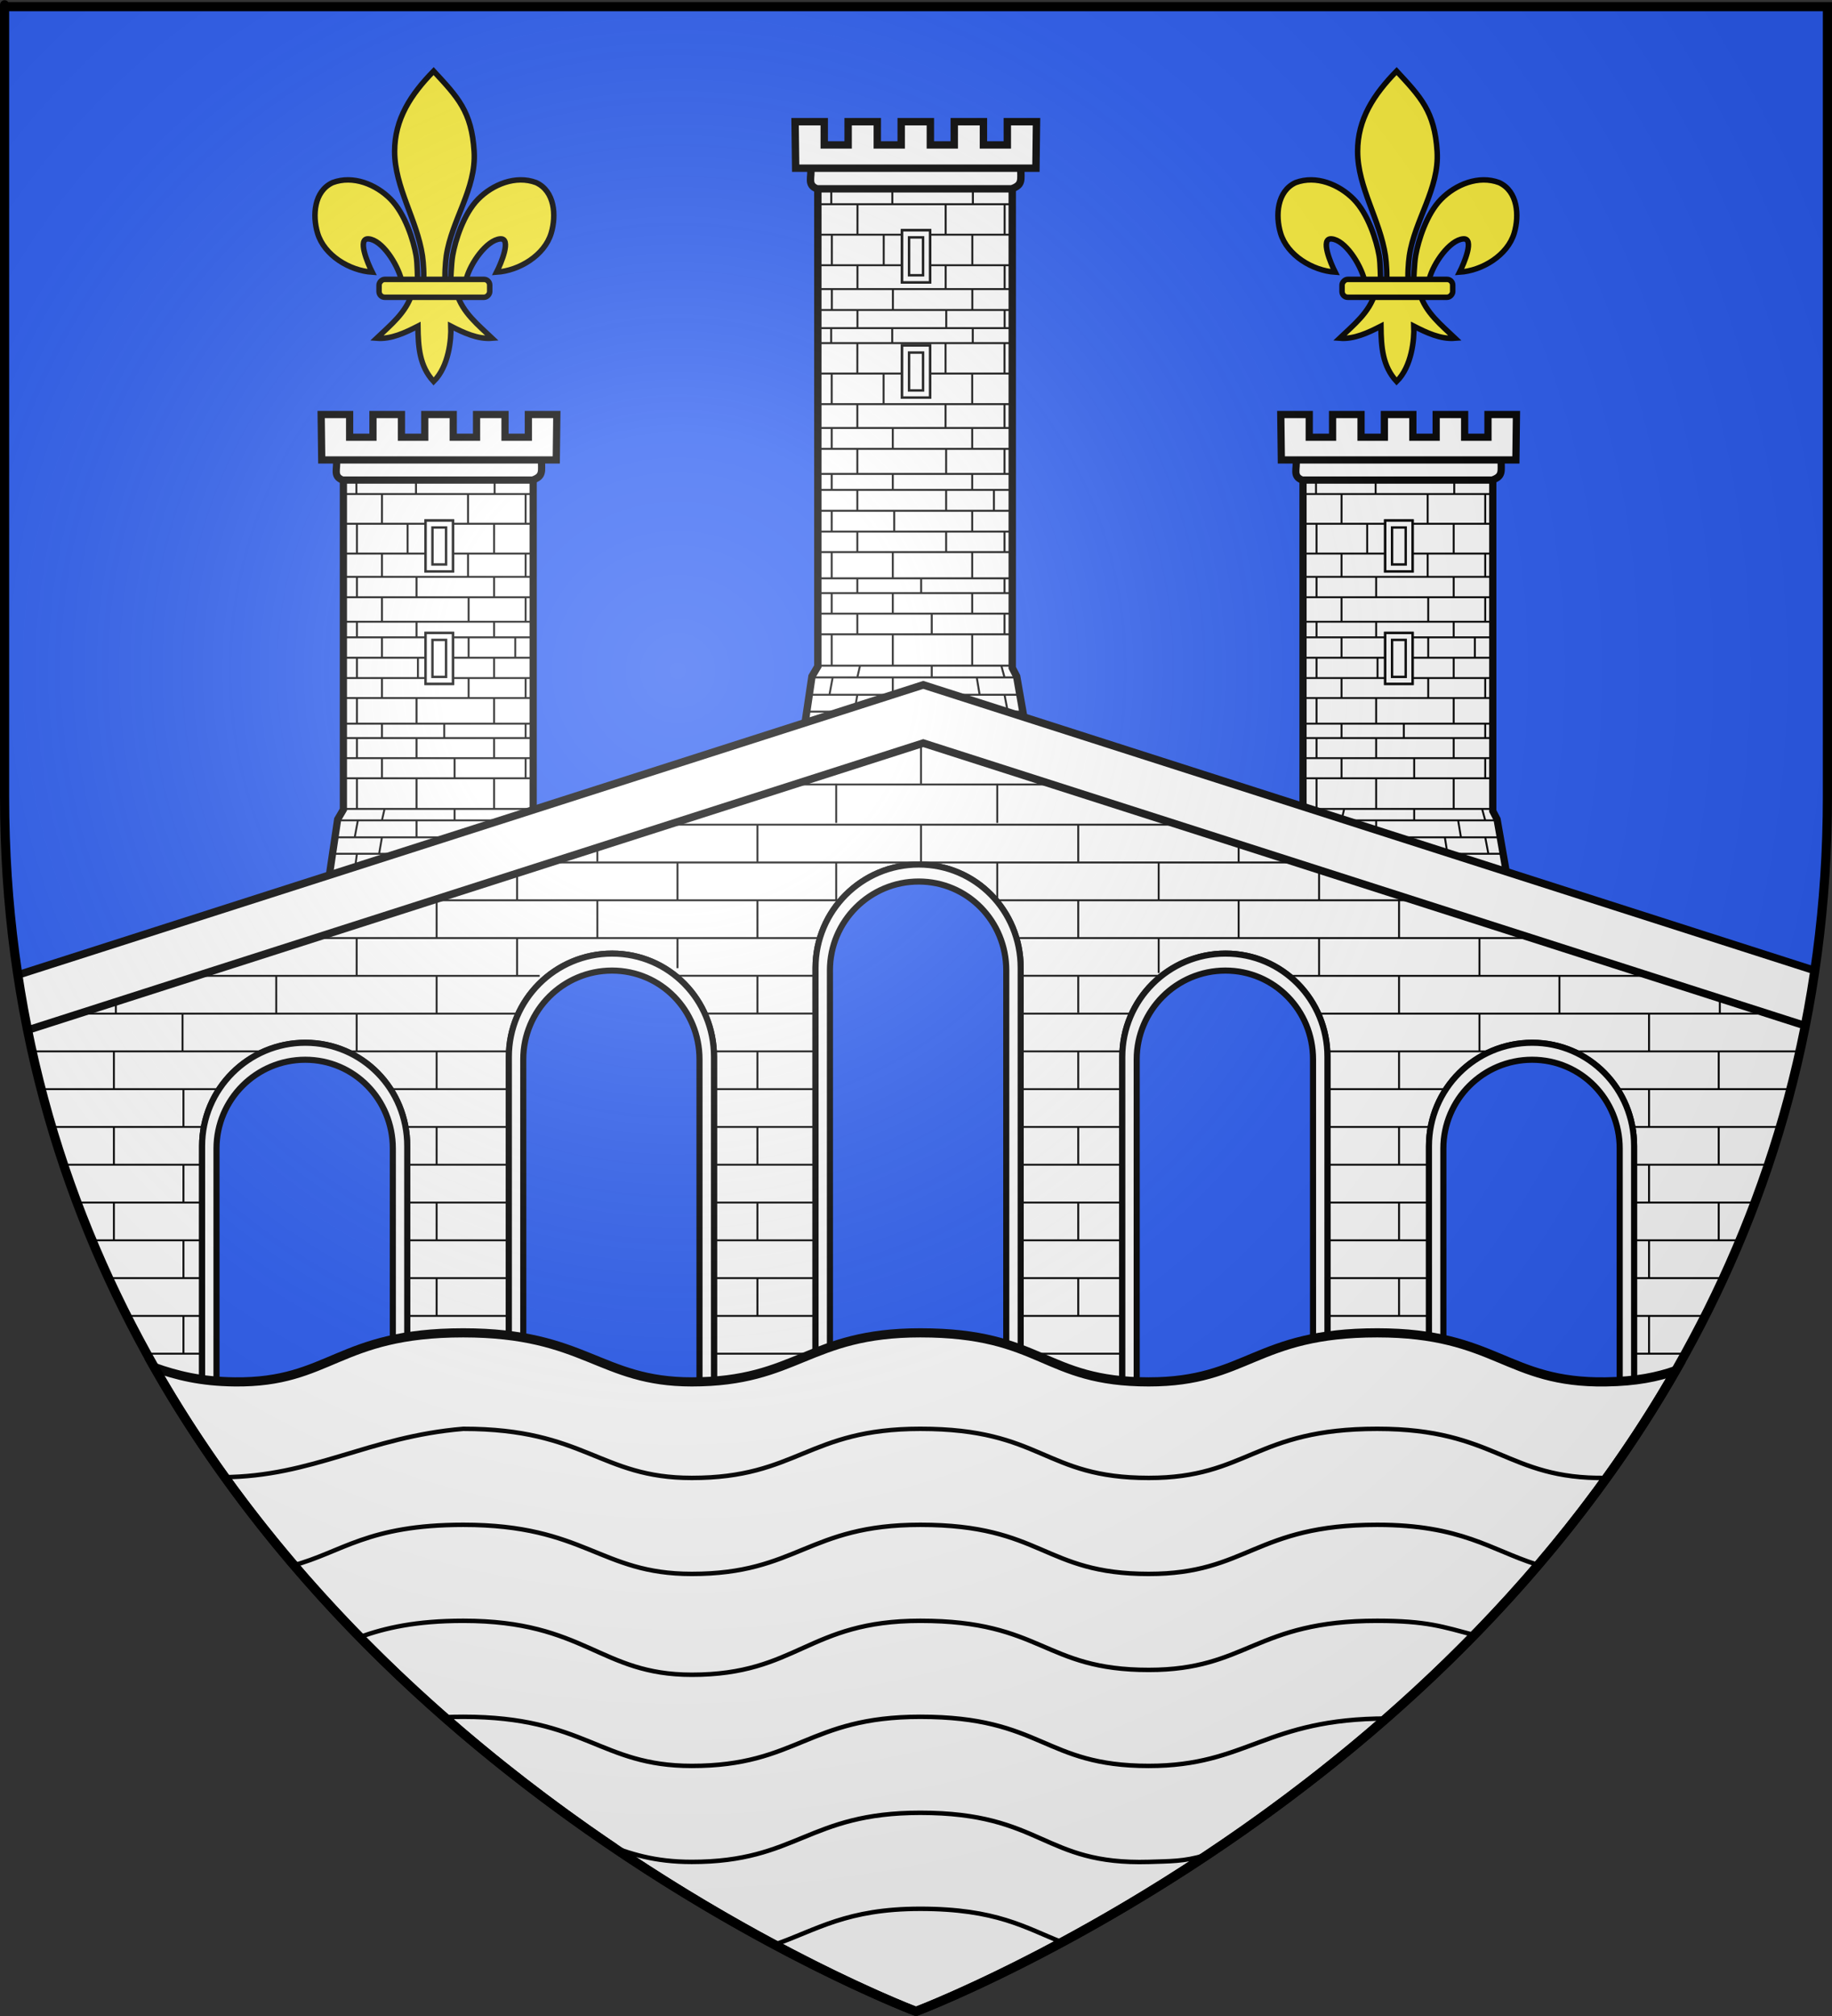
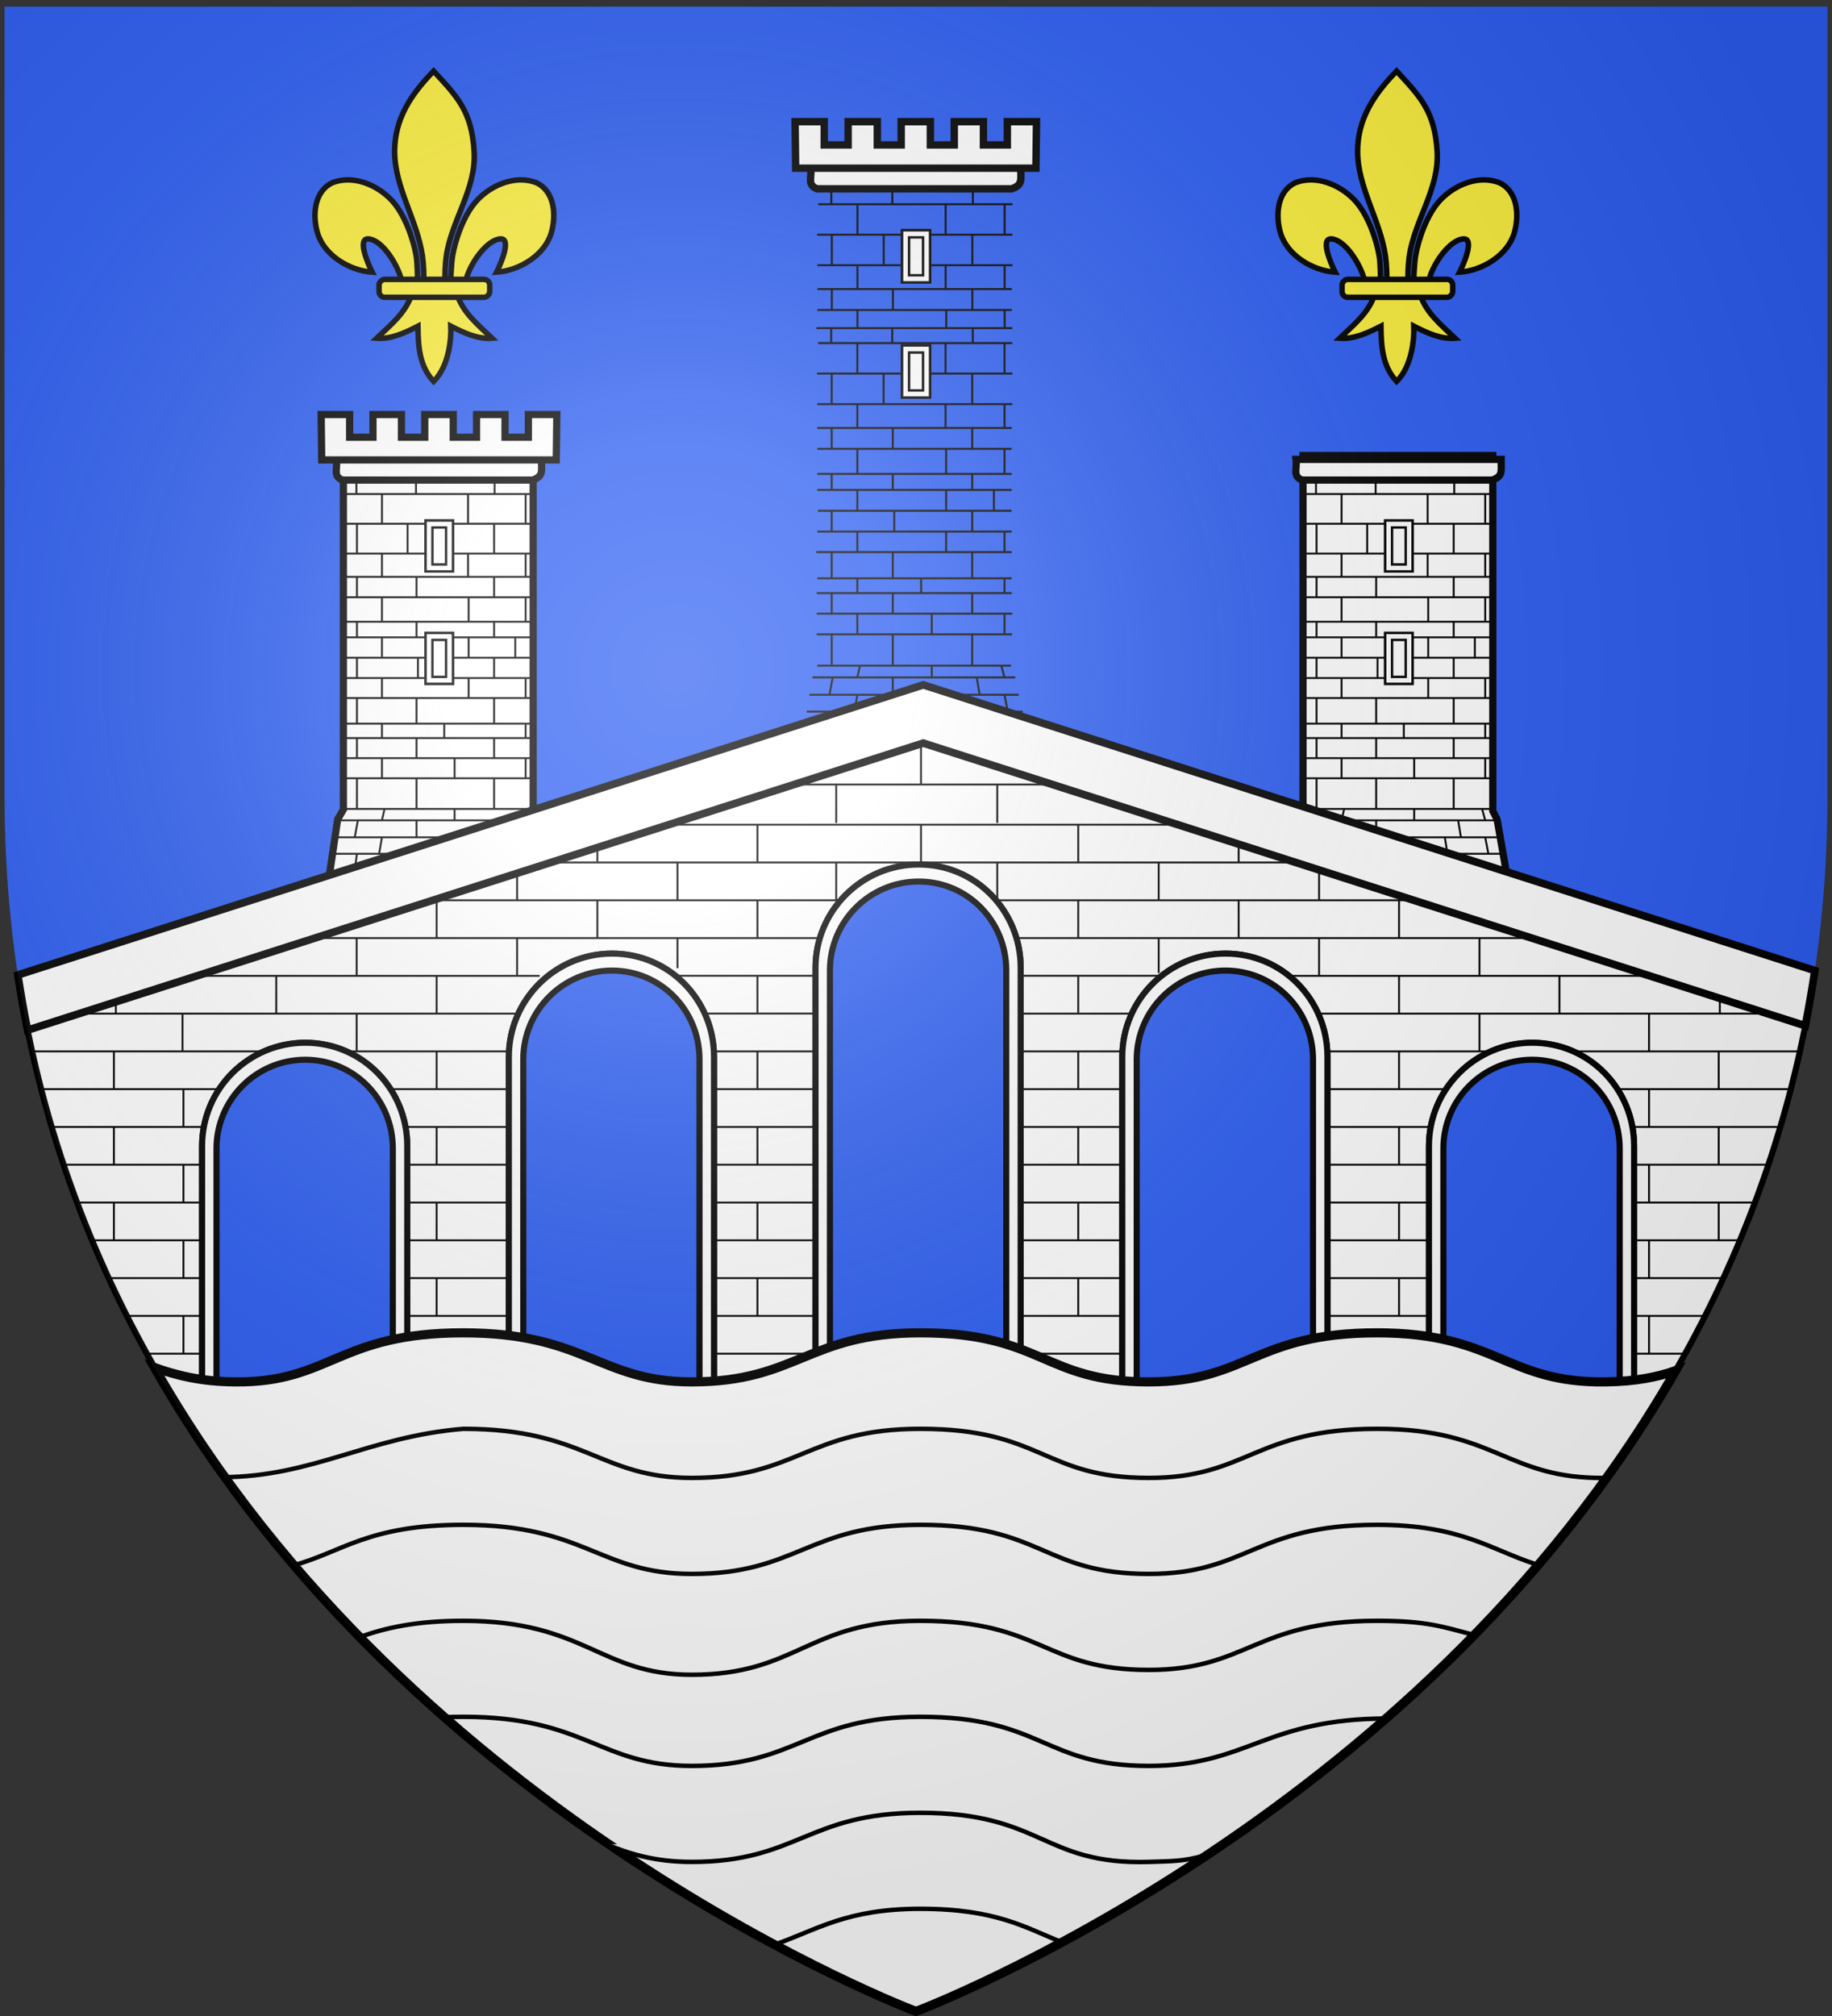
<svg xmlns="http://www.w3.org/2000/svg" xmlns:ns1="http://sodipodi.sourceforge.net/DTD/sodipodi-0.dtd" xmlns:ns2="http://www.inkscape.org/namespaces/inkscape" xmlns:xlink="http://www.w3.org/1999/xlink" height="660" width="600" version="1.0" id="svg2" ns1:version="0.32" ns2:version="0.46" ns1:docname="Blason ville fr Villeneuve-sur-Lot (Lot-et-Garonne).svg" ns1:docbase="D:\Mes documents\Renaud-Notre Lapin" ns2:export-filename="/Users/olivier/Desktop/Blason Rouge/Blason_Vide_3D.png" ns2:export-xdpi="144" ns2:export-ydpi="144" ns2:output_extension="org.inkscape.output.svg.inkscape">
  <rect width="100%" height="100%" fill="#333333" stroke="none" />
  <ns1:namedview ns2:window-height="814" ns2:window-width="1152" ns2:pageshadow="2" ns2:pageopacity="0.0" guidetolerance="10.0" gridtolerance="10.0" objecttolerance="10.0" borderopacity="1.0" bordercolor="#666666" pagecolor="#ffffff" id="base" showgrid="false" height="660px" ns2:zoom="1.7819091" ns2:cx="320.40556" ns2:cy="168.63479" ns2:window-x="-8" ns2:window-y="-8" ns2:current-layer="layer3" showguides="true" ns2:guide-bbox="true" />
  <desc id="desc4">Flag of Canton of Valais (Wallis)</desc>
  <defs id="defs6">
    <linearGradient id="linearGradient2893">
      <stop style="stop-color:white;stop-opacity:0.314;" offset="0" id="stop2895" />
      <stop id="stop2897" offset="0.19" style="stop-color:white;stop-opacity:0.251;" />
      <stop style="stop-color:#6b6b6b;stop-opacity:0.125;" offset="0.6" id="stop2901" />
      <stop style="stop-color:black;stop-opacity:0.125;" offset="1" id="stop2899" />
    </linearGradient>
    <radialGradient ns2:collect="always" xlink:href="#linearGradient2893" id="radialGradient3163" gradientUnits="userSpaceOnUse" gradientTransform="matrix(1.353,0,0,1.349,-77.629,-85.747)" cx="221.445" cy="226.331" fx="221.445" fy="226.331" r="300" />
    <g id="s">
      <g id="c">
        <path transform="matrix(0.951,0.309,-0.309,0.951,0,-1)" d="M 0,0 L 0,1 L 0.5,1 L 0,0 z" id="t" />
        <use height="540" width="810" y="0" x="0" id="use2144" transform="scale(-1,1)" xlink:href="#t" />
      </g>
      <g id="a">
        <use height="540" width="810" y="0" x="0" id="use2147" transform="matrix(0.309,0.951,-0.951,0.309,0,0)" xlink:href="#c" />
        <use height="540" width="810" y="0" x="0" id="use2149" transform="matrix(-0.809,0.588,-0.588,-0.809,0,0)" xlink:href="#c" />
      </g>
      <use height="540" width="810" y="0" x="0" id="use2151" transform="scale(-1,1)" xlink:href="#a" />
    </g>
  </defs>
  <g ns2:groupmode="layer" id="layer3" ns2:label="Fond écu" style="display:inline">
    <path id="path2855" style="fill:#2b5df2;fill-opacity:1;fill-rule:evenodd;stroke:none;stroke-width:1px;stroke-linecap:butt;stroke-linejoin:miter;stroke-opacity:1" d="M 300,658.5 C 300,658.5 598.5,546.18 598.5,260.728 C 598.5,-24.723 598.5,2.176 598.5,2.176 L 1.5,2.176 L 1.5,260.728 C 1.5,546.18 300,658.5 300,658.5 z" ns1:nodetypes="cccccc" />
    <g id="g2841">
      <g id="g2823" transform="matrix(0.788,0,0,0.788,803.351,-347.126)" style="fill:#ffffff">
        <path ns1:nodetypes="cccccccccccccc" style="fill:#ffffff;fill-opacity:1;stroke:#000000;stroke-width:3;stroke-miterlimit:4;stroke-dasharray:none;stroke-opacity:1" d="M -876.758,629.77 L -876.758,776.855 L -879.143,780.914 L -882.907,806.289 L -885.236,806.289 L -885.236,828.923 L -788.814,828.923 L -788.814,825.681 L -788.814,806.289 L -791.655,806.289 L -796.099,780.914 L -797.888,777.452 L -797.888,629.77 L -876.758,629.77 z" id="path2825" />
        <path style="fill:#ffffff;fill-opacity:1;stroke:#000000;stroke-width:3;stroke-miterlimit:4;stroke-dasharray:none;stroke-opacity:1" d="M -879.66,631.377 L -794.389,631.377 C -794.521,636.299 -793.441,638.31 -798.13,639.968 L -877.089,639.968 C -881.271,638.368 -879.104,635.294 -879.66,631.377 z" id="path2827" ns1:nodetypes="ccccc" />
        <path style="fill:#ffffff;fill-opacity:1;stroke:#000000;stroke-width:3;stroke-miterlimit:4;stroke-dasharray:none;stroke-opacity:1" d="M -885.998,612.739 L -885.763,631.597 L -788.282,631.597 L -788.052,612.739 L -799.884,612.739 L -799.884,622.17 L -809.58,622.17 L -809.58,612.739 L -821.413,612.739 L -821.413,622.17 L -831.108,622.17 L -831.108,612.739 L -842.941,612.739 L -842.941,622.17 L -852.637,622.17 L -852.637,612.739 L -864.47,612.739 L -864.47,622.17 L -874.165,622.17 L -874.165,612.739 L -885.998,612.739 z" id="path2829" ns1:nodetypes="ccccccccccccccccccccc" />
        <path id="path2831" style="fill:#ffffff;fill-opacity:1;fill-rule:evenodd;stroke:#000000;stroke-width:0.8;stroke-linecap:butt;stroke-linejoin:miter;stroke-miterlimit:4;stroke-dasharray:none;stroke-opacity:1" d="M -880.188,788.383 L -795.244,788.383 M -881.234,795.223 L -793.676,795.223 M -885.416,806.167 L -788.841,806.167 M -885.285,821.466 L -788.841,821.408 M -871.133,795.223 L -872.604,806.167 M -854.982,795.223 L -856.551,806.167 M -860.736,806.167 L -860.736,821.408 M -860.736,788.383 L -861.912,795.223 M -817.507,806.167 L -817.507,821.408 M -817.812,788.383 L -816.723,795.223 M -814.128,795.223 L -812.571,806.167 M -803.735,806.167 L -803.735,821.408 M -801.025,788.383 L -799.718,795.223 M -876.981,776.582 L -798.381,776.582 M -877.313,639.686 L -797.858,639.686 M -876.66,645.767 L -797.858,645.767 M -877.081,658.117 L -797.858,658.117 M -876.981,670.509 L -797.858,670.509 M -876.981,680.179 L -798.119,680.179 M -876.981,688.651 L -798.119,688.651 M -876.981,698.82 L -798.119,698.82 M -876.981,705.299 L -798.119,705.299 M -876.755,713.772 L -798.119,713.772 M -876.981,722.207 L -798.119,722.207 M -877.432,730.515 L -798.119,730.515 M -876.981,741.163 L -798.119,741.163 M -877.206,747.154 L -798.119,747.154 M -877.206,755.485 L -797.858,755.485 M -877.206,763.852 L -797.989,763.852 M -871.358,639.497 L -871.358,645.698 M -871.133,658.117 L -871.133,670.509 M -871.133,680.179 L -871.133,688.651 M -871.133,698.82 L -871.133,705.299 M -871.133,713.772 L -871.133,722.207 M -871.133,730.515 L -871.133,741.163 M -871.133,747.154 L -871.133,755.485 M -871.133,763.852 L -871.133,776.582 M -870.741,781.333 L -872.048,788.383 M -846.581,639.497 L -846.581,645.698 M -850.082,658.117 L -850.082,670.509 M -846.356,680.179 L -846.356,688.651 M -846.356,698.82 L -846.356,705.299 M -845.782,713.772 L -845.782,722.207 M -846.356,730.515 L -846.356,741.163 M -846.356,747.154 L -846.356,755.485 M -846.356,763.852 L -846.356,776.582 M -846.356,781.333 L -846.356,788.383 M -860.724,645.772 L -860.736,658.117 M -860.736,670.509 L -860.736,680.179 M -860.736,688.651 L -860.736,698.82 M -860.736,705.299 L -860.736,713.772 M -860.736,722.207 L -860.736,730.515 M -860.736,741.163 L -860.736,747.154 M -860.736,755.485 L -860.736,763.852 M -859.651,776.582 L -860.736,781.333 M -824.958,645.772 L -824.958,658.117 M -824.958,670.509 L -824.958,680.179 M -824.716,688.651 L -824.716,698.82 M -824.716,705.299 L -824.716,713.772 M -824.716,722.207 L -824.716,730.515 M -834.852,741.163 L -834.852,747.154 M -830.547,755.485 L -830.547,763.852 M -830.547,776.582 L -830.547,781.333 M -813.903,639.497 L -813.903,645.698 M -814.128,658.117 L -814.128,670.509 M -814.128,680.179 L -814.128,688.651 M -814.128,698.82 L -814.128,705.299 M -814.128,713.772 L -814.128,722.207 M -814.128,730.515 L -814.128,741.163 M -814.128,747.154 L -814.128,755.485 M -814.128,763.852 L -814.128,776.582 M -812.288,781.333 L -811.112,788.383 M -801.025,645.772 L -801.025,658.117 M -801.025,670.509 L -801.025,680.179 M -801.025,688.651 L -801.025,698.82 M -805.33,705.299 L -805.33,713.772 M -801.025,722.207 L -801.025,730.515 M -801.025,741.163 L -801.025,747.154 M -801.025,755.485 L -801.025,763.852 M -802.327,776.582 L -801.025,781.333 M -878.979,781.333 L -796.715,781.333 M -837.18,821.443 L -837.397,806.167 M -840.869,806.167 L -840.218,795.223 M -832.189,795.223 L -832.623,788.383" ns1:nodetypes="ccccccccccccccccccccccccccccccccccccccccccccccccccccccccccccccccccccccccccccccccccccccccccccccccccccccccccccccccccccccccccccccccccccccccccccccccccccccccccccccccccccccccccc" />
        <path id="path2833" d="M -842.598,656.775 L -842.598,677.912 L -831.229,677.912 L -831.229,656.775 L -842.598,656.775 z" style="fill:#ffffff;fill-opacity:1;stroke:#000000;stroke-width:1;stroke-miterlimit:4;stroke-dasharray:none;stroke-opacity:1" ns1:nodetypes="ccccc" />
        <path ns1:nodetypes="cccccccccc" style="fill:#ffffff;fill-opacity:1;stroke:#000000;stroke-width:1;stroke-miterlimit:4;stroke-dasharray:none;stroke-opacity:1" d="M -842.598,656.775 L -842.598,677.912 L -831.229,677.912 L -831.229,656.775 L -842.598,656.775 z M -839.746,659.664 L -834.081,659.664 L -834.081,675.023 L -839.746,675.023 L -839.746,659.664 z" id="path2835" />
        <path ns1:nodetypes="ccccc" style="fill:#ffffff;fill-opacity:1;stroke:#000000;stroke-width:1;stroke-miterlimit:4;stroke-dasharray:none;stroke-opacity:1" d="M -842.598,703.482 L -842.598,724.619 L -831.229,724.619 L -831.229,703.482 L -842.598,703.482 z" id="path2837" />
        <path id="path2839" d="M -842.598,703.482 L -842.598,724.619 L -831.229,724.619 L -831.229,703.482 L -842.598,703.482 z M -839.746,706.371 L -834.081,706.371 L -834.081,721.73 L -839.746,721.73 L -839.746,706.371 z" style="fill:#ffffff;fill-opacity:1;stroke:#000000;stroke-width:1;stroke-miterlimit:4;stroke-dasharray:none;stroke-opacity:1" />
      </g>
      <g style="fill:#ffffff" transform="matrix(0.788,0,0,0.788,1117.636,-347.126)" id="g7496">
        <path id="path7498" d="M -876.758,629.77 L -876.758,776.855 L -879.143,780.914 L -882.907,806.289 L -885.236,806.289 L -885.236,828.923 L -788.814,828.923 L -788.814,825.681 L -788.814,806.289 L -791.655,806.289 L -796.099,780.914 L -797.888,777.452 L -797.888,629.77 L -876.758,629.77 z" style="fill:#ffffff;fill-opacity:1;stroke:#000000;stroke-width:3;stroke-miterlimit:4;stroke-dasharray:none;stroke-opacity:1" ns1:nodetypes="cccccccccccccc" />
        <path ns1:nodetypes="ccccc" id="path7500" d="M -879.66,631.377 L -794.389,631.377 C -794.521,636.299 -793.441,638.31 -798.13,639.968 L -877.089,639.968 C -881.271,638.368 -879.104,635.294 -879.66,631.377 z" style="fill:#ffffff;fill-opacity:1;stroke:#000000;stroke-width:3;stroke-miterlimit:4;stroke-dasharray:none;stroke-opacity:1" />
-         <path ns1:nodetypes="ccccccccccccccccccccc" id="path7502" d="M -885.998,612.739 L -885.763,631.597 L -788.282,631.597 L -788.052,612.739 L -799.884,612.739 L -799.884,622.17 L -809.58,622.17 L -809.58,612.739 L -821.413,612.739 L -821.413,622.17 L -831.108,622.17 L -831.108,612.739 L -842.941,612.739 L -842.941,622.17 L -852.637,622.17 L -852.637,612.739 L -864.47,612.739 L -864.47,622.17 L -874.165,622.17 L -874.165,612.739 L -885.998,612.739 z" style="fill:#ffffff;fill-opacity:1;stroke:#000000;stroke-width:3;stroke-miterlimit:4;stroke-dasharray:none;stroke-opacity:1" />
        <path ns1:nodetypes="ccccccccccccccccccccccccccccccccccccccccccccccccccccccccccccccccccccccccccccccccccccccccccccccccccccccccccccccccccccccccccccccccccccccccccccccccccccccccccccccccccccccccccc" d="M -880.188,788.383 L -795.244,788.383 M -881.234,795.223 L -793.676,795.223 M -885.416,806.167 L -788.841,806.167 M -885.285,821.466 L -788.841,821.408 M -871.133,795.223 L -872.604,806.167 M -854.982,795.223 L -856.551,806.167 M -860.736,806.167 L -860.736,821.408 M -860.736,788.383 L -861.912,795.223 M -817.507,806.167 L -817.507,821.408 M -817.812,788.383 L -816.723,795.223 M -814.128,795.223 L -812.571,806.167 M -803.735,806.167 L -803.735,821.408 M -801.025,788.383 L -799.718,795.223 M -876.981,776.582 L -798.381,776.582 M -877.313,639.686 L -797.858,639.686 M -876.66,645.767 L -797.858,645.767 M -877.081,658.117 L -797.858,658.117 M -876.981,670.509 L -797.858,670.509 M -876.981,680.179 L -798.119,680.179 M -876.981,688.651 L -798.119,688.651 M -876.981,698.82 L -798.119,698.82 M -876.981,705.299 L -798.119,705.299 M -876.755,713.772 L -798.119,713.772 M -876.981,722.207 L -798.119,722.207 M -877.432,730.515 L -798.119,730.515 M -876.981,741.163 L -798.119,741.163 M -877.206,747.154 L -798.119,747.154 M -877.206,755.485 L -797.858,755.485 M -877.206,763.852 L -797.989,763.852 M -871.358,639.497 L -871.358,645.698 M -871.133,658.117 L -871.133,670.509 M -871.133,680.179 L -871.133,688.651 M -871.133,698.82 L -871.133,705.299 M -871.133,713.772 L -871.133,722.207 M -871.133,730.515 L -871.133,741.163 M -871.133,747.154 L -871.133,755.485 M -871.133,763.852 L -871.133,776.582 M -870.741,781.333 L -872.048,788.383 M -846.581,639.497 L -846.581,645.698 M -850.082,658.117 L -850.082,670.509 M -846.356,680.179 L -846.356,688.651 M -846.356,698.82 L -846.356,705.299 M -845.782,713.772 L -845.782,722.207 M -846.356,730.515 L -846.356,741.163 M -846.356,747.154 L -846.356,755.485 M -846.356,763.852 L -846.356,776.582 M -846.356,781.333 L -846.356,788.383 M -860.724,645.772 L -860.736,658.117 M -860.736,670.509 L -860.736,680.179 M -860.736,688.651 L -860.736,698.82 M -860.736,705.299 L -860.736,713.772 M -860.736,722.207 L -860.736,730.515 M -860.736,741.163 L -860.736,747.154 M -860.736,755.485 L -860.736,763.852 M -859.651,776.582 L -860.736,781.333 M -824.958,645.772 L -824.958,658.117 M -824.958,670.509 L -824.958,680.179 M -824.716,688.651 L -824.716,698.82 M -824.716,705.299 L -824.716,713.772 M -824.716,722.207 L -824.716,730.515 M -834.852,741.163 L -834.852,747.154 M -830.547,755.485 L -830.547,763.852 M -830.547,776.582 L -830.547,781.333 M -813.903,639.497 L -813.903,645.698 M -814.128,658.117 L -814.128,670.509 M -814.128,680.179 L -814.128,688.651 M -814.128,698.82 L -814.128,705.299 M -814.128,713.772 L -814.128,722.207 M -814.128,730.515 L -814.128,741.163 M -814.128,747.154 L -814.128,755.485 M -814.128,763.852 L -814.128,776.582 M -812.288,781.333 L -811.112,788.383 M -801.025,645.772 L -801.025,658.117 M -801.025,670.509 L -801.025,680.179 M -801.025,688.651 L -801.025,698.82 M -805.33,705.299 L -805.33,713.772 M -801.025,722.207 L -801.025,730.515 M -801.025,741.163 L -801.025,747.154 M -801.025,755.485 L -801.025,763.852 M -802.327,776.582 L -801.025,781.333 M -878.979,781.333 L -796.715,781.333 M -837.18,821.443 L -837.397,806.167 M -840.869,806.167 L -840.218,795.223 M -832.189,795.223 L -832.623,788.383" style="fill:#ffffff;fill-opacity:1;fill-rule:evenodd;stroke:#000000;stroke-width:0.8;stroke-linecap:butt;stroke-linejoin:miter;stroke-miterlimit:4;stroke-dasharray:none;stroke-opacity:1" id="path7504" />
        <path ns1:nodetypes="ccccc" style="fill:#ffffff;fill-opacity:1;stroke:#000000;stroke-width:1;stroke-miterlimit:4;stroke-dasharray:none;stroke-opacity:1" d="M -842.598,656.775 L -842.598,677.912 L -831.229,677.912 L -831.229,656.775 L -842.598,656.775 z" id="path7506" />
        <path id="path7508" d="M -842.598,656.775 L -842.598,677.912 L -831.229,677.912 L -831.229,656.775 L -842.598,656.775 z M -839.746,659.664 L -834.081,659.664 L -834.081,675.023 L -839.746,675.023 L -839.746,659.664 z" style="fill:#ffffff;fill-opacity:1;stroke:#000000;stroke-width:1;stroke-miterlimit:4;stroke-dasharray:none;stroke-opacity:1" ns1:nodetypes="cccccccccc" />
        <path id="path7510" d="M -842.598,703.482 L -842.598,724.619 L -831.229,724.619 L -831.229,703.482 L -842.598,703.482 z" style="fill:#ffffff;fill-opacity:1;stroke:#000000;stroke-width:1;stroke-miterlimit:4;stroke-dasharray:none;stroke-opacity:1" ns1:nodetypes="ccccc" />
        <path style="fill:#ffffff;fill-opacity:1;stroke:#000000;stroke-width:1;stroke-miterlimit:4;stroke-dasharray:none;stroke-opacity:1" d="M -842.598,703.482 L -842.598,724.619 L -831.229,724.619 L -831.229,703.482 L -842.598,703.482 z M -839.746,706.371 L -834.081,706.371 L -834.081,721.73 L -839.746,721.73 L -839.746,706.371 z" id="path7512" />
      </g>
    </g>
    <g id="g2795" transform="matrix(1.206,0,0,1.206,-61.871,-42.433)">
-       <path ns1:nodetypes="cccccccccccccc" style="fill:#ffffff;fill-opacity:1;stroke:#000000;stroke-width:2.008;stroke-miterlimit:4;stroke-dasharray:none;stroke-opacity:1" d="M 273.404,85.618 L 273.404,216.072 L 271.807,218.79 L 269.288,235.775 L 267.729,235.775 L 267.729,250.926 L 332.271,250.926 L 332.271,248.755 L 332.271,235.775 L 330.369,235.775 L 327.395,218.79 L 326.197,216.472 L 326.197,85.618 L 273.404,85.618 z" id="path7516" />
      <path style="fill:#ffffff;fill-opacity:1;stroke:#000000;stroke-width:2.008;stroke-miterlimit:4;stroke-dasharray:none;stroke-opacity:1" d="M 271.461,80.694 L 328.539,80.694 C 328.451,83.988 329.174,85.334 326.035,86.444 L 273.182,86.444 C 270.383,85.373 271.833,83.315 271.461,80.694 z" id="path7518" ns1:nodetypes="ccccc" />
      <path style="fill:#ffffff;fill-opacity:1;stroke:#000000;stroke-width:2.008;stroke-miterlimit:4;stroke-dasharray:none;stroke-opacity:1" d="M 267.219,68.218 L 267.376,80.841 L 332.627,80.841 L 332.781,68.218 L 324.861,68.218 L 324.861,74.531 L 318.371,74.531 L 318.371,68.218 L 310.45,68.218 L 310.45,74.531 L 303.96,74.531 L 303.96,68.218 L 296.04,68.218 L 296.04,74.531 L 289.55,74.531 L 289.55,68.218 L 281.629,68.218 L 281.629,74.531 L 275.139,74.531 L 275.139,68.218 L 267.219,68.218 z" id="path7520" ns1:nodetypes="ccccccccccccccccccccc" />
      <path d="M 271.107,223.789 L 327.967,223.789 M 270.408,228.368 L 329.017,228.368 M 267.608,235.693 L 332.253,235.693 M 267.696,245.934 L 332.253,245.895 M 277.169,228.368 L 276.184,235.693 M 287.98,228.368 L 286.93,235.693 M 284.129,235.693 L 284.129,245.895 M 284.129,223.789 L 283.341,228.368 M 313.065,235.693 L 313.065,245.895 M 312.86,223.789 L 313.59,228.368 M 315.326,228.368 L 316.369,235.693 M 322.283,235.693 L 322.283,245.895 M 324.097,223.789 L 324.972,228.368 M 273.255,215.89 L 325.867,215.89 M 273.032,124.255 L 326.217,124.255 M 273.469,128.326 L 326.217,128.326 M 273.188,136.593 L 326.217,136.593 M 273.255,144.887 L 326.217,144.887 M 273.255,151.36 L 326.042,151.36 M 273.255,157.031 L 326.042,157.031 M 273.255,163.838 L 326.042,163.838 M 273.255,168.175 L 326.042,168.175 M 273.406,173.846 L 326.042,173.846 M 273.255,179.492 L 326.042,179.492 M 272.953,185.054 L 326.042,185.054 M 273.255,192.181 L 326.042,192.181 M 273.104,196.192 L 326.042,196.192 M 273.104,201.768 L 326.217,201.768 M 273.104,207.369 L 326.13,207.369 M 277.018,124.129 L 277.018,128.279 M 277.169,136.593 L 277.169,144.887 M 277.169,151.36 L 277.169,157.031 M 277.169,163.838 L 277.169,168.175 M 277.169,173.846 L 277.169,179.492 M 277.169,185.054 L 277.169,192.181 M 277.169,196.192 L 277.169,201.768 M 277.169,207.369 L 277.169,215.89 M 277.431,219.07 L 276.557,223.789 M 293.603,124.129 L 293.603,128.279 M 291.26,136.593 L 291.26,144.887 M 293.754,151.36 L 293.754,157.031 M 293.754,163.838 L 293.754,168.175 M 294.138,173.846 L 294.138,179.492 M 293.754,185.054 L 293.754,192.181 M 293.754,196.192 L 293.754,201.768 M 293.754,207.369 L 293.754,215.89 M 293.754,219.07 L 293.754,223.789 M 284.137,128.329 L 284.129,136.593 M 284.129,144.887 L 284.129,151.36 M 284.129,157.031 L 284.129,163.838 M 284.129,168.175 L 284.129,173.846 M 284.129,179.492 L 284.129,185.054 M 284.129,192.181 L 284.129,196.192 M 284.129,201.768 L 284.129,207.369 M 284.855,215.89 L 284.129,219.07 M 308.077,128.329 L 308.077,136.593 M 308.077,144.887 L 308.077,151.36 M 308.239,157.031 L 308.239,163.838 M 308.239,168.175 L 308.239,173.846 M 308.239,179.492 L 308.239,185.054 M 301.454,192.181 L 301.454,196.192 M 304.336,201.768 L 304.336,207.369 M 304.336,215.89 L 304.336,219.07 M 315.477,124.129 L 315.477,128.279 M 315.326,136.593 L 315.326,144.887 M 315.326,151.36 L 315.326,157.031 M 315.326,163.838 L 315.326,168.175 M 315.326,173.846 L 315.326,179.492 M 315.326,185.054 L 315.326,192.181 M 315.326,196.192 L 315.326,201.768 M 315.326,207.369 L 315.326,215.89 M 316.558,219.07 L 317.345,223.789 M 324.097,128.329 L 324.097,136.593 M 324.097,144.887 L 324.097,151.36 M 324.097,157.031 L 324.097,163.838 M 321.216,168.175 L 321.216,173.846 M 324.097,179.492 L 324.097,185.054 M 324.097,192.181 L 324.097,196.192 M 324.097,201.768 L 324.097,207.369 M 323.226,215.89 L 324.097,219.07 M 271.917,219.07 L 326.982,219.07 M 299.896,245.919 L 299.751,235.693 M 297.427,235.693 L 297.862,228.368 M 303.237,228.368 L 302.946,223.789 M 273.064,86.557 L 326.249,86.557 M 273.501,90.627 L 326.249,90.627 M 273.219,98.894 L 326.249,98.894 M 273.286,107.189 L 326.249,107.189 M 273.286,113.662 L 326.074,113.662 M 273.286,119.333 L 326.074,119.333 M 277.05,86.431 L 277.05,90.581 M 277.201,98.894 L 277.201,107.189 M 277.201,113.662 L 277.201,119.333 M 293.635,86.431 L 293.635,90.581 M 291.292,98.894 L 291.292,107.189 M 293.786,113.662 L 293.786,119.333 M 284.168,90.63 L 284.16,98.894 M 284.16,107.189 L 284.16,113.662 M 284.16,119.333 L 284.16,124.175 M 308.109,90.63 L 308.109,98.894 M 308.109,107.189 L 308.109,113.662 M 308.271,119.333 L 308.271,124.175 M 315.509,86.431 L 315.509,90.581 M 315.358,98.894 L 315.358,107.189 M 315.358,113.662 L 315.358,119.333 M 324.129,90.63 L 324.129,98.894 M 324.129,107.189 L 324.129,113.662 M 324.129,119.333 L 324.129,124.175" style="fill:#ffffff;fill-opacity:1;fill-rule:evenodd;stroke:#000000;stroke-width:0.535;stroke-linecap:butt;stroke-linejoin:miter;stroke-miterlimit:4;stroke-dasharray:none;stroke-opacity:1" id="path7522" />
      <path id="path7524" d="M 296.27,97.694 L 296.27,111.843 L 303.88,111.843 L 303.88,97.694 L 296.27,97.694 z" style="fill:#ffffff;fill-opacity:1;stroke:#000000;stroke-width:0.669;stroke-miterlimit:4;stroke-dasharray:none;stroke-opacity:1" ns1:nodetypes="ccccc" />
      <path ns1:nodetypes="cccccccccc" style="fill:#ffffff;fill-opacity:1;stroke:#000000;stroke-width:0.669;stroke-miterlimit:4;stroke-dasharray:none;stroke-opacity:1" d="M 296.27,97.694 L 296.27,111.843 L 303.88,111.843 L 303.88,97.694 L 296.27,97.694 z M 298.179,99.628 L 301.971,99.628 L 301.971,109.909 L 298.179,109.909 L 298.179,99.628 z" id="path7526" />
      <path ns1:nodetypes="ccccc" style="fill:#ffffff;fill-opacity:1;stroke:#000000;stroke-width:0.669;stroke-miterlimit:4;stroke-dasharray:none;stroke-opacity:1" d="M 296.27,128.959 L 296.27,143.107 L 303.88,143.107 L 303.88,128.959 L 296.27,128.959 z" id="path7528" />
      <path id="path7530" d="M 296.27,128.959 L 296.27,143.107 L 303.88,143.107 L 303.88,128.959 L 296.27,128.959 z M 298.179,130.893 L 301.971,130.893 L 301.971,141.173 L 298.179,141.173 L 298.179,130.893 z" style="fill:#ffffff;fill-opacity:1;stroke:#000000;stroke-width:0.669;stroke-miterlimit:4;stroke-dasharray:none;stroke-opacity:1" />
    </g>
    <path style="display:inline;fill:#ffffff;fill-opacity:1;fill-rule:evenodd;stroke:#000000;stroke-width:2;stroke-linecap:butt;stroke-linejoin:miter;stroke-opacity:1;stroke-miterlimit:4;stroke-dasharray:none" d="M 302.375,224.219 L 5.844,319.188 C 13.701,371.069 31.676,416.255 55.062,455.281 L 66.188,455.281 L 66.188,375.188 C 66.188,356.534 81.347,341.375 100,341.375 C 118.653,341.375 133.375,356.534 133.375,375.188 L 133.375,455.281 L 166.656,455.281 L 166.656,346 C 166.656,327.347 181.815,312.187 200.469,312.188 C 219.122,312.188 233.844,327.347 233.844,346 L 233.844,455.281 L 267.094,455.281 L 267.094,316.844 C 267.094,298.19 282.253,283.031 300.906,283.031 C 319.56,283.031 334.281,298.19 334.281,316.844 L 334.281,455.281 L 367.562,455.281 L 367.562,346 C 367.562,327.347 382.722,312.188 401.375,312.188 C 420.028,312.188 434.75,327.347 434.75,346 L 434.75,455.281 L 468,455.281 L 468,375.188 C 468,356.534 483.159,341.375 501.812,341.375 C 520.466,341.375 535.188,356.534 535.188,375.188 L 535.188,455.281 L 544.938,455.281 C 568.54,415.894 586.634,370.235 594.375,317.75 L 302.375,224.219 z" id="path7407" ns1:nodetypes="cccccsccccsccccsccccsccccsccccc" />
    <rect y="393.452" x="1793.633" height="0" width="2" id="rect12745" style="fill:#ffffff;fill-opacity:1;fill-rule:evenodd;stroke:#000000;stroke-width:2;stroke-linecap:round;stroke-linejoin:round;stroke-miterlimit:4;stroke-dasharray:none;stroke-dashoffset:0;stroke-opacity:1" />
    <g id="g8000" transform="translate(-0.556,-6.349)" style="stroke:#000000;stroke-width:1.8;stroke-miterlimit:4;stroke-dasharray:none;stroke-opacity:1">
      <g id="g7830" transform="matrix(0.366,0,0,0.366,102.903,28.797)" style="stroke:#000000;stroke-width:4.913;stroke-miterlimit:4;stroke-dasharray:none;stroke-opacity:1">
        <g style="stroke:#000000;stroke-width:4.913;stroke-miterlimit:4;stroke-dasharray:none;stroke-opacity:1;display:inline" transform="translate(-551.047,-391.498)" ns2:label="Timbre" id="g7832" />
        <g style="stroke:#000000;stroke-width:4.913;stroke-miterlimit:4;stroke-dasharray:none;stroke-opacity:1;display:inline" transform="translate(-551.047,-391.498)" id="g7834" ns2:label="Escudo" />
        <g transform="translate(-494.619,-468.138)" style="stroke:#000000;stroke-width:4.913;stroke-miterlimit:4;stroke-dasharray:none;stroke-opacity:1;display:inline" ns2:label="Piezas" id="g7836" />
        <g transform="translate(-494.619,-468.138)" style="stroke:#000000;stroke-width:4.913;stroke-miterlimit:4;stroke-dasharray:none;stroke-opacity:1;display:inline" ns2:label="Muebles" id="g7838" />
        <g transform="translate(-494.619,-468.138)" ns2:label="Ornamento" id="g7840" style="stroke:#000000;stroke-width:4.913;stroke-miterlimit:4;stroke-dasharray:none;stroke-opacity:1" />
        <g transform="translate(-494.619,-468.138)" style="stroke:#000000;stroke-width:4.913;stroke-miterlimit:4;stroke-dasharray:none;stroke-opacity:1;display:inline" ns2:label="Borde 3px" id="g7842">
          <g style="stroke:#000000;stroke-width:4.913;stroke-miterlimit:4;stroke-dasharray:none;stroke-opacity:1;display:inline" transform="translate(132.064,371.229)" ns2:label="Timbre" id="g7844" />
          <g style="stroke:#000000;stroke-width:4.913;stroke-miterlimit:4;stroke-dasharray:none;stroke-opacity:1;display:inline" transform="translate(132.064,371.229)" id="g7846" ns2:label="Escudo" />
          <g transform="translate(188.493,294.589)" style="stroke:#000000;stroke-width:4.913;stroke-miterlimit:4;stroke-dasharray:none;stroke-opacity:1;display:inline" ns2:label="Piezas" id="g7848" />
          <g transform="translate(188.493,294.589)" style="stroke:#000000;stroke-width:4.913;stroke-miterlimit:4;stroke-dasharray:none;stroke-opacity:1;display:inline" ns2:label="Muebles" id="g7850" />
          <g transform="translate(188.493,294.589)" ns2:label="Ornamento" id="g7852" style="stroke:#000000;stroke-width:4.913;stroke-miterlimit:4;stroke-dasharray:none;stroke-opacity:1" />
-           <path ns2:connector-type="polyline" id="path7854" d="M 563.348,435.172 L 563.348,435.172" style="fill:#ffffff;fill-opacity:1;fill-rule:evenodd;stroke:#000000;stroke-width:4.913;stroke-linecap:butt;stroke-linejoin:miter;stroke-miterlimit:4;stroke-dasharray:none;stroke-opacity:1;display:inline" />
-           <path ns2:connector-type="polyline" id="path7856" d="M 563.348,435.172 L 563.348,435.172" style="fill:#ffffff;fill-opacity:1;fill-rule:evenodd;stroke:#000000;stroke-width:4.913;stroke-linecap:butt;stroke-linejoin:miter;stroke-miterlimit:4;stroke-dasharray:none;stroke-opacity:1;display:inline" />
          <g transform="matrix(0.728,0,0,0.728,638.019,1001.884)" id="g7858" style="stroke:#000000;stroke-width:6.748;stroke-miterlimit:4;stroke-dasharray:none;stroke-opacity:1;display:inline">
            <path style="fill:#fcef3c;fill-opacity:1;fill-rule:evenodd;stroke:#000000;stroke-width:6.748;stroke-linecap:butt;stroke-linejoin:miter;stroke-miterlimit:4;stroke-dasharray:none;stroke-opacity:1" d="M -48.097,-730.047 C -18.635,-698.201 -1.311,-680.639 1.716,-631.226 C 4.517,-585.498 -25.913,-547.267 -32.472,-503.038 C -33.716,-494.649 -34.783,-477.525 -33.659,-470.58 C -32.827,-465.437 -30.267,-449.725 -27.472,-469.166 C -26.897,-473.165 -26.485,-493.226 -24.722,-503.413 C -21.51,-521.974 -11.224,-554.612 6.622,-572.694 C 24.46,-590.769 52.726,-602.493 77.934,-593.038 C 100.774,-582.5 102.933,-552.738 96.434,-530.976 C 88.296,-503.72 57.193,-484.855 29.309,-483.007 C 34.835,-493.933 48.059,-525.12 33.716,-523.882 C 17.113,-522.449 -2.747,-494.201 -7.917,-474.823 C -9.864,-467.525 -9.078,-456.195 -19.503,-456.663 C -12.628,-433.435 6.777,-418.065 23.778,-401.851 C 6.056,-400.377 -11.477,-408.718 -26.941,-416.663 C -26.287,-400.738 -29.378,-367.096 -48.097,-348.726 C -65.472,-367.642 -67.053,-390.712 -67.378,-416.663 C -82.841,-408.718 -100.374,-400.377 -118.097,-401.851 C -101.096,-418.065 -81.69,-433.435 -74.816,-456.663 C -85.241,-456.195 -85.868,-466.818 -87.816,-474.116 C -92.986,-493.493 -111.432,-522.449 -128.034,-523.882 C -142.378,-525.12 -129.153,-493.933 -123.628,-483.007 C -151.512,-484.855 -182.614,-503.72 -190.753,-530.976 C -197.252,-552.738 -195.093,-582.5 -172.253,-593.038 C -147.045,-602.493 -118.779,-590.769 -100.941,-572.694 C -83.095,-554.612 -72.809,-521.974 -69.597,-503.413 C -67.834,-493.226 -68.129,-474.579 -67.554,-470.58 C -64.758,-451.139 -61.492,-465.437 -60.659,-470.58 C -59.535,-477.525 -60.603,-494.649 -61.847,-503.038 C -68.406,-547.267 -95.956,-587.053 -96.034,-631.226 C -96.104,-671.112 -76.051,-701.46 -48.097,-730.047 z" id="path7860" ns1:nodetypes="csssssscscsscccccccsscscssssssc" />
            <rect rx="7.012" style="fill:#fcef3c;fill-opacity:1;fill-rule:evenodd;stroke:#000000;stroke-width:6.748;stroke-linejoin:round;stroke-miterlimit:4;stroke-dasharray:none;stroke-opacity:1" id="rect7862" width="136" height="22" x="-20.841" y="-474.154" ry="7.012" transform="scale(-1,1)" />
          </g>
        </g>
      </g>
      <g transform="matrix(0.366,0,0,0.366,418.295,28.797)" id="g7808" style="stroke:#000000;stroke-width:4.913;stroke-miterlimit:4;stroke-dasharray:none;stroke-opacity:1">
        <g id="g7810" ns2:label="Timbre" transform="translate(-551.047,-391.498)" style="stroke:#000000;stroke-width:4.913;stroke-miterlimit:4;stroke-dasharray:none;stroke-opacity:1;display:inline" />
        <g ns2:label="Escudo" id="g7812" transform="translate(-551.047,-391.498)" style="stroke:#000000;stroke-width:4.913;stroke-miterlimit:4;stroke-dasharray:none;stroke-opacity:1;display:inline" />
        <g id="g7814" ns2:label="Piezas" style="stroke:#000000;stroke-width:4.913;stroke-miterlimit:4;stroke-dasharray:none;stroke-opacity:1;display:inline" transform="translate(-494.619,-468.138)" />
        <g id="layer5" ns2:label="Muebles" style="stroke:#000000;stroke-width:4.913;stroke-miterlimit:4;stroke-dasharray:none;stroke-opacity:1;display:inline" transform="translate(-494.619,-468.138)" />
        <g id="g7817" ns2:label="Ornamento" transform="translate(-494.619,-468.138)" style="stroke:#000000;stroke-width:4.913;stroke-miterlimit:4;stroke-dasharray:none;stroke-opacity:1" />
        <g id="layer6" ns2:label="Borde 3px" style="stroke:#000000;stroke-width:4.913;stroke-miterlimit:4;stroke-dasharray:none;stroke-opacity:1;display:inline" transform="translate(-494.619,-468.138)">
          <g id="g4474" ns2:label="Timbre" transform="translate(132.064,371.229)" style="stroke:#000000;stroke-width:4.913;stroke-miterlimit:4;stroke-dasharray:none;stroke-opacity:1;display:inline" />
          <g ns2:label="Escudo" id="g4476" transform="translate(132.064,371.229)" style="stroke:#000000;stroke-width:4.913;stroke-miterlimit:4;stroke-dasharray:none;stroke-opacity:1;display:inline" />
          <g id="g4478" ns2:label="Piezas" style="stroke:#000000;stroke-width:4.913;stroke-miterlimit:4;stroke-dasharray:none;stroke-opacity:1;display:inline" transform="translate(188.493,294.589)" />
          <g id="g4480" ns2:label="Muebles" style="stroke:#000000;stroke-width:4.913;stroke-miterlimit:4;stroke-dasharray:none;stroke-opacity:1;display:inline" transform="translate(188.493,294.589)" />
          <g id="g4482" ns2:label="Ornamento" transform="translate(188.493,294.589)" style="stroke:#000000;stroke-width:4.913;stroke-miterlimit:4;stroke-dasharray:none;stroke-opacity:1" />
          <path style="fill:#ffffff;fill-opacity:1;fill-rule:evenodd;stroke:#000000;stroke-width:4.913;stroke-linecap:butt;stroke-linejoin:miter;stroke-miterlimit:4;stroke-dasharray:none;stroke-opacity:1;display:inline" d="M 563.348,435.172 L 563.348,435.172" id="path2459" ns2:connector-type="polyline" />
          <path style="fill:#ffffff;fill-opacity:1;fill-rule:evenodd;stroke:#000000;stroke-width:4.913;stroke-linecap:butt;stroke-linejoin:miter;stroke-miterlimit:4;stroke-dasharray:none;stroke-opacity:1;display:inline" d="M 563.348,435.172 L 563.348,435.172" id="path2461" ns2:connector-type="polyline" />
          <g style="stroke:#000000;stroke-width:6.748;stroke-miterlimit:4;stroke-dasharray:none;stroke-opacity:1;display:inline" id="g3413" transform="matrix(0.728,0,0,0.728,638.019,1001.884)">
            <path ns1:nodetypes="csssssscscsscccccccsscscssssssc" id="path3415" d="M -48.097,-730.047 C -18.635,-698.201 -1.311,-680.639 1.716,-631.226 C 4.517,-585.498 -25.913,-547.267 -32.472,-503.038 C -33.716,-494.649 -34.783,-477.525 -33.659,-470.58 C -32.827,-465.437 -30.267,-449.725 -27.472,-469.166 C -26.897,-473.165 -26.485,-493.226 -24.722,-503.413 C -21.51,-521.974 -11.224,-554.612 6.622,-572.694 C 24.46,-590.769 52.726,-602.493 77.934,-593.038 C 100.774,-582.5 102.933,-552.738 96.434,-530.976 C 88.296,-503.72 57.193,-484.855 29.309,-483.007 C 34.835,-493.933 48.059,-525.12 33.716,-523.882 C 17.113,-522.449 -2.747,-494.201 -7.917,-474.823 C -9.864,-467.525 -9.078,-456.195 -19.503,-456.663 C -12.628,-433.435 6.777,-418.065 23.778,-401.851 C 6.056,-400.377 -11.477,-408.718 -26.941,-416.663 C -26.287,-400.738 -29.378,-367.096 -48.097,-348.726 C -65.472,-367.642 -67.053,-390.712 -67.378,-416.663 C -82.841,-408.718 -100.374,-400.377 -118.097,-401.851 C -101.096,-418.065 -81.69,-433.435 -74.816,-456.663 C -85.241,-456.195 -85.868,-466.818 -87.816,-474.116 C -92.986,-493.493 -111.432,-522.449 -128.034,-523.882 C -142.378,-525.12 -129.153,-493.933 -123.628,-483.007 C -151.512,-484.855 -182.614,-503.72 -190.753,-530.976 C -197.252,-552.738 -195.093,-582.5 -172.253,-593.038 C -147.045,-602.493 -118.779,-590.769 -100.941,-572.694 C -83.095,-554.612 -72.809,-521.974 -69.597,-503.413 C -67.834,-493.226 -68.129,-474.579 -67.554,-470.58 C -64.758,-451.139 -61.492,-465.437 -60.659,-470.58 C -59.535,-477.525 -60.603,-494.649 -61.847,-503.038 C -68.406,-547.267 -95.956,-587.053 -96.034,-631.226 C -96.104,-671.112 -76.051,-701.46 -48.097,-730.047 z" style="fill:#fcef3c;fill-opacity:1;fill-rule:evenodd;stroke:#000000;stroke-width:6.748;stroke-linecap:butt;stroke-linejoin:miter;stroke-miterlimit:4;stroke-dasharray:none;stroke-opacity:1" />
            <rect transform="scale(-1,1)" ry="7.012" y="-474.154" x="-20.841" height="22" width="136" id="rect3417" style="fill:#fcef3c;fill-opacity:1;fill-rule:evenodd;stroke:#000000;stroke-width:6.748;stroke-linejoin:round;stroke-miterlimit:4;stroke-dasharray:none;stroke-opacity:1" rx="7.012" />
          </g>
        </g>
      </g>
    </g>
    <path id="path8198" style="fill:none;fill-rule:evenodd;stroke:#000000;stroke-width:0.622px;stroke-linecap:butt;stroke-linejoin:miter;stroke-opacity:1" d="M 129.075,381.312 L 171.417,381.312 M 127.953,368.94 L 171.429,368.94 M 121.639,356.567 L 171.429,356.567 M 523.413,356.567 L 586.116,356.567 M 529.563,368.94 L 582.937,368.94 M 429.96,356.567 L 480.357,356.567 M 430.159,344.194 L 589.088,344.194 M 329.762,319.449 L 387.302,319.449 M 225.198,331.822 L 271.627,331.822 M 228.77,356.567 L 272.174,356.567 M 228.77,344.194 L 271.627,344.194 M 329.563,344.194 L 372.024,344.194 M 328.867,356.567 L 372.024,356.567 M 329.709,368.94 L 372.024,368.94 M 329.709,393.685 L 371.808,393.685 M 329.709,381.312 L 372.369,381.312 M 329.99,406.057 L 372.089,406.057 M 330.27,418.43 L 372.369,418.43 M 329.428,430.803 L 372.089,430.803 M 329.428,443.175 L 372.369,443.175 M 228.968,368.94 L 271.332,368.94 M 229.233,381.312 L 270.771,381.312 M 229.233,443.175 L 271.613,443.175 M 229.794,430.803 L 271.613,430.803 M 229.514,418.43 L 271.893,418.43 M 229.514,406.057 L 271.613,406.057 M 229.514,393.685 L 271.332,393.685 M 129.038,443.175 L 171.137,443.175 M 128.757,430.803 L 171.137,430.803 M 129.038,418.43 L 171.137,418.43 M 129.038,406.057 L 171.137,406.057 M 430.159,368.94 L 473.016,368.94 M 430.185,381.312 L 472.619,381.312 M 429.904,393.685 L 472.619,393.685 M 430.466,406.057 L 472.565,406.057 M 430.185,418.43 L 472.565,418.43 M 429.904,430.803 L 472.565,430.803 M 430.185,443.175 L 472.565,443.175 M 530.754,381.312 L 579.365,381.312 M 530.357,393.685 L 574.802,393.685 M 530.1,406.057 L 569.841,406.057 M 530.38,418.43 L 564.286,418.43 M 530.1,443.175 L 551.656,443.175 M 530.1,430.803 L 557.738,430.803 M 128.654,393.685 L 171.417,393.685 M 210.317,319.449 L 271.627,319.449 M 10.378,344.194 L 171.23,344.194 M 13.72,356.567 L 78.287,356.567 M 16.696,368.94 L 71.833,368.94 M 21.045,381.312 L 70.991,381.312 M 24.552,393.685 L 70.991,393.685 M 29.743,406.057 L 70.38,406.057 M 35.215,418.43 L 70.941,418.43 M 41.248,430.803 L 70.661,430.803 M 47.842,443.175 L 70.941,443.175 M 353.133,331.506 L 353.133,319.256 M 248.069,331.506 L 248.069,319.256 M 353.133,356.298 L 353.133,344.048 M 458.198,356.298 L 458.198,344.048 M 510.73,347.698 L 510.73,344.048 M 248.069,356.298 L 248.069,344.048 M 143.005,356.298 L 143.005,344.048 M 353.133,381.091 L 353.133,368.841 M 458.198,381.091 L 458.198,368.841 M 562.897,381.091 L 562.897,368.841 M 248.069,381.091 L 248.069,368.841 M 143.005,381.091 L 143.005,368.841 M 37.302,381.091 L 37.302,368.841 M 353.133,405.884 L 353.133,393.633 M 458.198,405.884 L 458.198,393.633 M 562.897,405.884 L 562.897,393.633 M 248.069,405.884 L 248.069,393.633 M 143.005,405.884 L 143.005,393.633 M 37.302,405.884 L 37.302,393.633 M 353.133,430.676 L 353.133,418.426 M 458.198,430.676 L 458.198,418.426 M 248.069,430.676 L 248.069,418.426 M 143.005,430.676 L 143.005,418.426 M 540.074,443.072 L 540.074,430.822 M 60.077,443.072 L 60.077,430.822 M 540.074,418.28 L 540.074,406.03 M 60.077,418.28 L 60.077,406.03 M 540.074,393.487 L 540.074,381.237 M 60.077,393.487 L 60.077,381.237 M 432.011,368.695 L 432.011,356.445 M 540.074,368.695 L 540.074,356.445 M 169.35,368.695 L 169.35,356.445 M 60.077,368.695 L 60.077,356.445 M 432.011,343.902 L 432.011,331.652 M 484.543,343.902 L 484.543,332.084 M 169.35,343.902 L 169.35,331.652 M 116.818,343.902 L 116.818,331.898 M 562.897,356.429 L 562.897,344.127 M 37.302,356.429 L 37.302,344.127 M 318.202,294.731 L 519.715,294.731 M 328.867,307.104 L 558.67,307.104 M 329.709,331.849 L 372.369,331.849 M 416.321,319.477 L 592.406,319.477 M 430.185,331.849 L 511.916,331.849 M 510.734,331.849 L 588.757,331.849 M 198.922,269.986 L 408.574,269.986 M 141.948,282.359 L 463.583,282.359 M 85.816,294.731 L 282.839,294.731 M 43.849,307.104 L 272.174,307.104 M 7.512,319.477 L 176.75,319.477 M 7.969,331.849 L 171.417,331.849 M 301.643,282.043 L 301.643,269.793 M 353.133,282.043 L 353.133,269.793 M 405.665,282.043 L 405.665,269.793 M 248.069,282.043 L 248.069,269.793 M 353.133,306.835 L 353.133,294.585 M 405.665,306.835 L 405.665,294.585 M 458.198,306.835 L 458.198,294.585 M 510.73,306.835 L 510.73,294.585 M 248.069,306.835 L 248.069,294.585 M 195.635,306.835 L 195.635,294.585 M 143.005,306.835 L 143.005,294.585 M 90.473,306.835 L 90.473,294.585 M 458.198,331.628 L 458.198,319.378 M 510.73,331.628 L 510.73,319.378 M 563.262,331.628 L 563.262,319.378 M 143.005,331.628 L 143.005,319.378 M 90.473,331.628 L 90.473,319.378 M 37.941,331.628 L 37.941,319.378 M 379.479,318.548 L 379.479,306.981 M 432.011,319.232 L 432.011,306.981 M 484.543,319.232 L 484.543,306.981 M 540.074,319.232 L 540.074,306.981 M 221.882,316.961 L 221.882,306.981 M 169.35,319.232 L 169.35,306.981 M 116.818,319.232 L 116.818,306.981 M 60.077,319.232 L 60.077,306.981 M 273.864,294.439 L 273.864,282.189 M 326.616,294.439 L 326.616,282.189 M 379.479,294.439 L 379.479,282.189 M 432.011,294.439 L 432.011,282.189 M 484.543,294.439 L 484.543,286.819 M 221.882,294.439 L 221.882,282.189 M 169.35,294.439 L 169.35,282.189 M 116.818,294.439 L 116.818,287.979 M 59.779,344.226 L 59.779,331.726 M 540.074,344.127 L 540.074,331.627 M 228.571,256.825 L 371.429,256.825 M 273.864,269.408 L 273.864,256.5 M 326.616,269.408 L 326.616,256.5 M 301.643,256.5 L 301.643,244.154 M 195.635,282.024 L 195.635,273.889" ns1:nodetypes="cccccccccccccccccccccccccccccccccccccccccccccccccccccccccccccccccccccccccccccccccccccccccccccccccccccccccccccccccccccccccccccccccccccccccccccccccccccccccccccccccccccccccccccccccccccccccccccccccccccccccccccccccccccccccccccccccccccccccccccccccccccccccccccccccccccccccccccccccccccccccccccccccccccc" />
    <path style="display:inline;fill:#ffffff;fill-opacity:1;fill-rule:evenodd;stroke:#000000;stroke-width:2.5;stroke-linecap:butt;stroke-linejoin:miter;stroke-opacity:1;stroke-miterlimit:4;stroke-dasharray:none" d="M 302.375 224.219 L 5.844 319.188 C 6.77 325.304 7.832 331.318 9.031 337.25 L 302.375 243.281 L 591.25 335.812 C 592.425 329.88 593.473 323.866 594.375 317.75 L 302.375 224.219 z " id="path7410" />
    <path id="path7328" style="fill:#ffffff;stroke:#000000;stroke-width:2;stroke-miterlimit:4;stroke-dasharray:none;stroke-opacity:1" d="M 271.812,455.536 L 267.094,455.536 L 267.094,316.844 C 267.094,298.19 282.253,283.031 300.906,283.031 C 319.56,283.031 334.281,298.19 334.281,316.844 L 334.281,455.536 L 329.562,455.536 L 329.562,317.656 C 329.562,301.625 316.907,288.594 300.875,288.594 C 284.843,288.594 271.812,301.625 271.812,317.656 L 271.812,455.536 z M 66.188,455.536 L 70.906,455.536 L 70.906,376 C 70.906,359.968 83.937,346.938 99.969,346.938 C 116,346.938 128.656,359.968 128.656,376 L 128.656,455.536 L 133.375,455.536 L 133.375,375.188 C 133.375,356.534 118.653,341.375 100,341.375 C 81.347,341.375 66.188,356.534 66.188,375.188 L 66.188,455.536 z M 468,455.536 L 472.719,455.536 L 472.719,376 C 472.719,359.968 485.75,346.938 501.781,346.938 C 517.813,346.938 530.469,359.968 530.469,376 L 530.469,455.536 L 535.188,455.536 L 535.188,375.188 C 535.188,356.534 520.466,341.375 501.812,341.375 C 483.159,341.375 468,356.534 468,375.188 L 468,455.536 z M 430.031,455.536 L 434.75,455.536 L 434.75,346 C 434.75,327.347 420.028,312.188 401.375,312.188 C 382.722,312.188 367.562,327.347 367.562,346 L 367.562,455.536 L 372.281,455.536 L 372.281,346.812 C 372.281,330.781 385.312,317.75 401.344,317.75 C 417.375,317.75 430.031,330.781 430.031,346.812 L 430.031,455.536 z M 166.656,455.536 L 171.375,455.536 L 171.375,346.812 C 171.375,330.781 184.406,317.75 200.438,317.75 C 216.469,317.75 229.094,330.781 229.094,346.812 L 229.094,455.536 L 233.844,455.536 L 233.844,346 C 233.844,327.347 219.122,312.188 200.469,312.188 C 181.815,312.187 166.656,327.347 166.656,346 L 166.656,455.536 z" ns1:nodetypes="cccsccccscccccsccccscccccsccccscccccsccccscccccsccccscc" />
    <path style="display:inline;fill:#ffffff;fill-opacity:1;fill-rule:evenodd;stroke:#000000;stroke-width:3;stroke-linecap:butt;stroke-linejoin:miter;stroke-opacity:1;stroke-miterlimit:4;stroke-dasharray:none" d="M 151.719 436.344 C 110.599 436.344 108.2 452.741 76.906 452.406 C 65.669 452.286 57.924 450.286 50.594 447.719 C 135.323 596.55 300 658.5 300 658.5 C 300 658.5 463.915 596.82 548.812 448.719 C 542.882 450.768 536.046 452.261 525.875 452.406 C 493.325 452.872 490.076 436.344 451.062 436.344 C 410.945 436.343 408.609 452.406 376.219 452.406 C 341.62 452.406 341.528 436.344 301.406 436.344 C 264.598 436.344 261.162 452.406 226.562 452.406 C 196.381 452.406 191.734 436.344 151.719 436.344 z " id="path8151" />
    <path id="path8157" style="fill:#ffffff;fill-rule:evenodd;stroke:#000000;stroke-width:1.461;stroke-linecap:butt;stroke-linejoin:miter;stroke-miterlimit:4;stroke-dasharray:none;stroke-opacity:1" d="M 394.564,607.41 C 387.641,609.481 383.215,609.301 376.226,609.553 C 341.428,610.546 341.516,593.476 301.394,593.476 C 264.586,593.476 261.162,609.553 226.563,609.553 C 214.267,609.553 206.211,606.885 198.275,603.722 M 72.878,483.608 C 102.622,483.432 120.612,470.346 151.731,467.768 C 191.747,467.768 196.382,483.846 226.563,483.846 C 261.162,483.846 264.586,467.768 301.394,467.768 C 341.516,467.768 341.626,483.846 376.226,483.846 C 408.616,483.846 410.939,467.767 451.057,467.768 C 490.07,467.768 493.338,484.312 525.888,483.846 M 95.756,512.566 C 112.079,508.184 120.364,499.195 151.731,499.195 C 191.747,499.195 196.382,515.273 226.563,515.273 C 261.162,515.273 264.586,499.195 301.394,499.195 C 341.516,499.195 341.626,515.273 376.226,515.273 C 408.616,515.273 410.939,499.194 451.057,499.195 C 478.605,499.195 488.331,507.444 503.128,512.128 M 482.51,535.19 C 472.745,532.639 467.365,530.622 451.057,530.622 C 410.939,530.621 408.616,546.7 376.226,546.7 C 341.626,546.7 341.516,530.622 301.394,530.622 C 264.586,530.622 261.162,548.287 226.563,548.287 C 196.382,548.287 191.747,530.622 151.731,530.622 C 136.172,530.622 126.154,532.972 118.016,535.875 M 145.343,562.19 C 147.365,562.097 149.491,562.049 151.731,562.049 C 191.747,562.049 196.382,578.127 226.563,578.127 C 261.162,578.127 264.586,562.049 301.394,562.049 C 341.516,562.049 341.626,578.127 376.226,578.127 C 408.616,578.127 414.307,562.61 454.424,562.61 M 301.394,624.903 C 326.341,624.903 335.819,631.118 347.737,635.82 M 253.905,636.555 C 267.504,631.796 277.292,624.903 301.394,624.903" ns1:nodetypes="ccsscccssssscccsssscccssssccsssscccc" />
  </g>
  <g ns2:groupmode="layer" id="layer4" ns2:label="Meubles" style="display:inline" />
  <g ns2:groupmode="layer" id="layer2" ns2:label="Reflet final" ns1:insensitive="true">
    <path ns1:nodetypes="cccccc" d="M 300,658.5 C 300,658.5 598.5,546.18 598.5,260.728 C 598.5,-24.723 598.5,2.176 598.5,2.176 L 1.5,2.176 L 1.5,260.728 C 1.5,546.18 300,658.5 300,658.5 z " style="opacity:1;fill:url(#radialGradient3163);fill-opacity:1;fill-rule:evenodd;stroke:none;stroke-width:1px;stroke-linecap:butt;stroke-linejoin:miter;stroke-opacity:1" id="path2875" ns2:export-xdpi="144" ns2:export-ydpi="144" />
  </g>
  <g ns2:groupmode="layer" id="layer1" ns2:label="Contour final" ns1:insensitive="true">
-     <path ns1:nodetypes="cccccc" d="M 300,658.5 C 300,658.5 1.5,546.18 1.5,260.728 C 1.5,-24.723 1.5,2.176 1.5,2.176 L 598.5,2.176 L 598.5,260.728 C 598.5,546.18 300,658.5 300,658.5 z " style="opacity:1;fill:none;fill-opacity:1;fill-rule:evenodd;stroke:#000000;stroke-width:3;stroke-linecap:butt;stroke-linejoin:miter;stroke-miterlimit:4;stroke-dasharray:none;stroke-opacity:1" id="path1411" ns2:export-xdpi="144" ns2:export-ydpi="144" />
-   </g>
+     </g>
</svg>